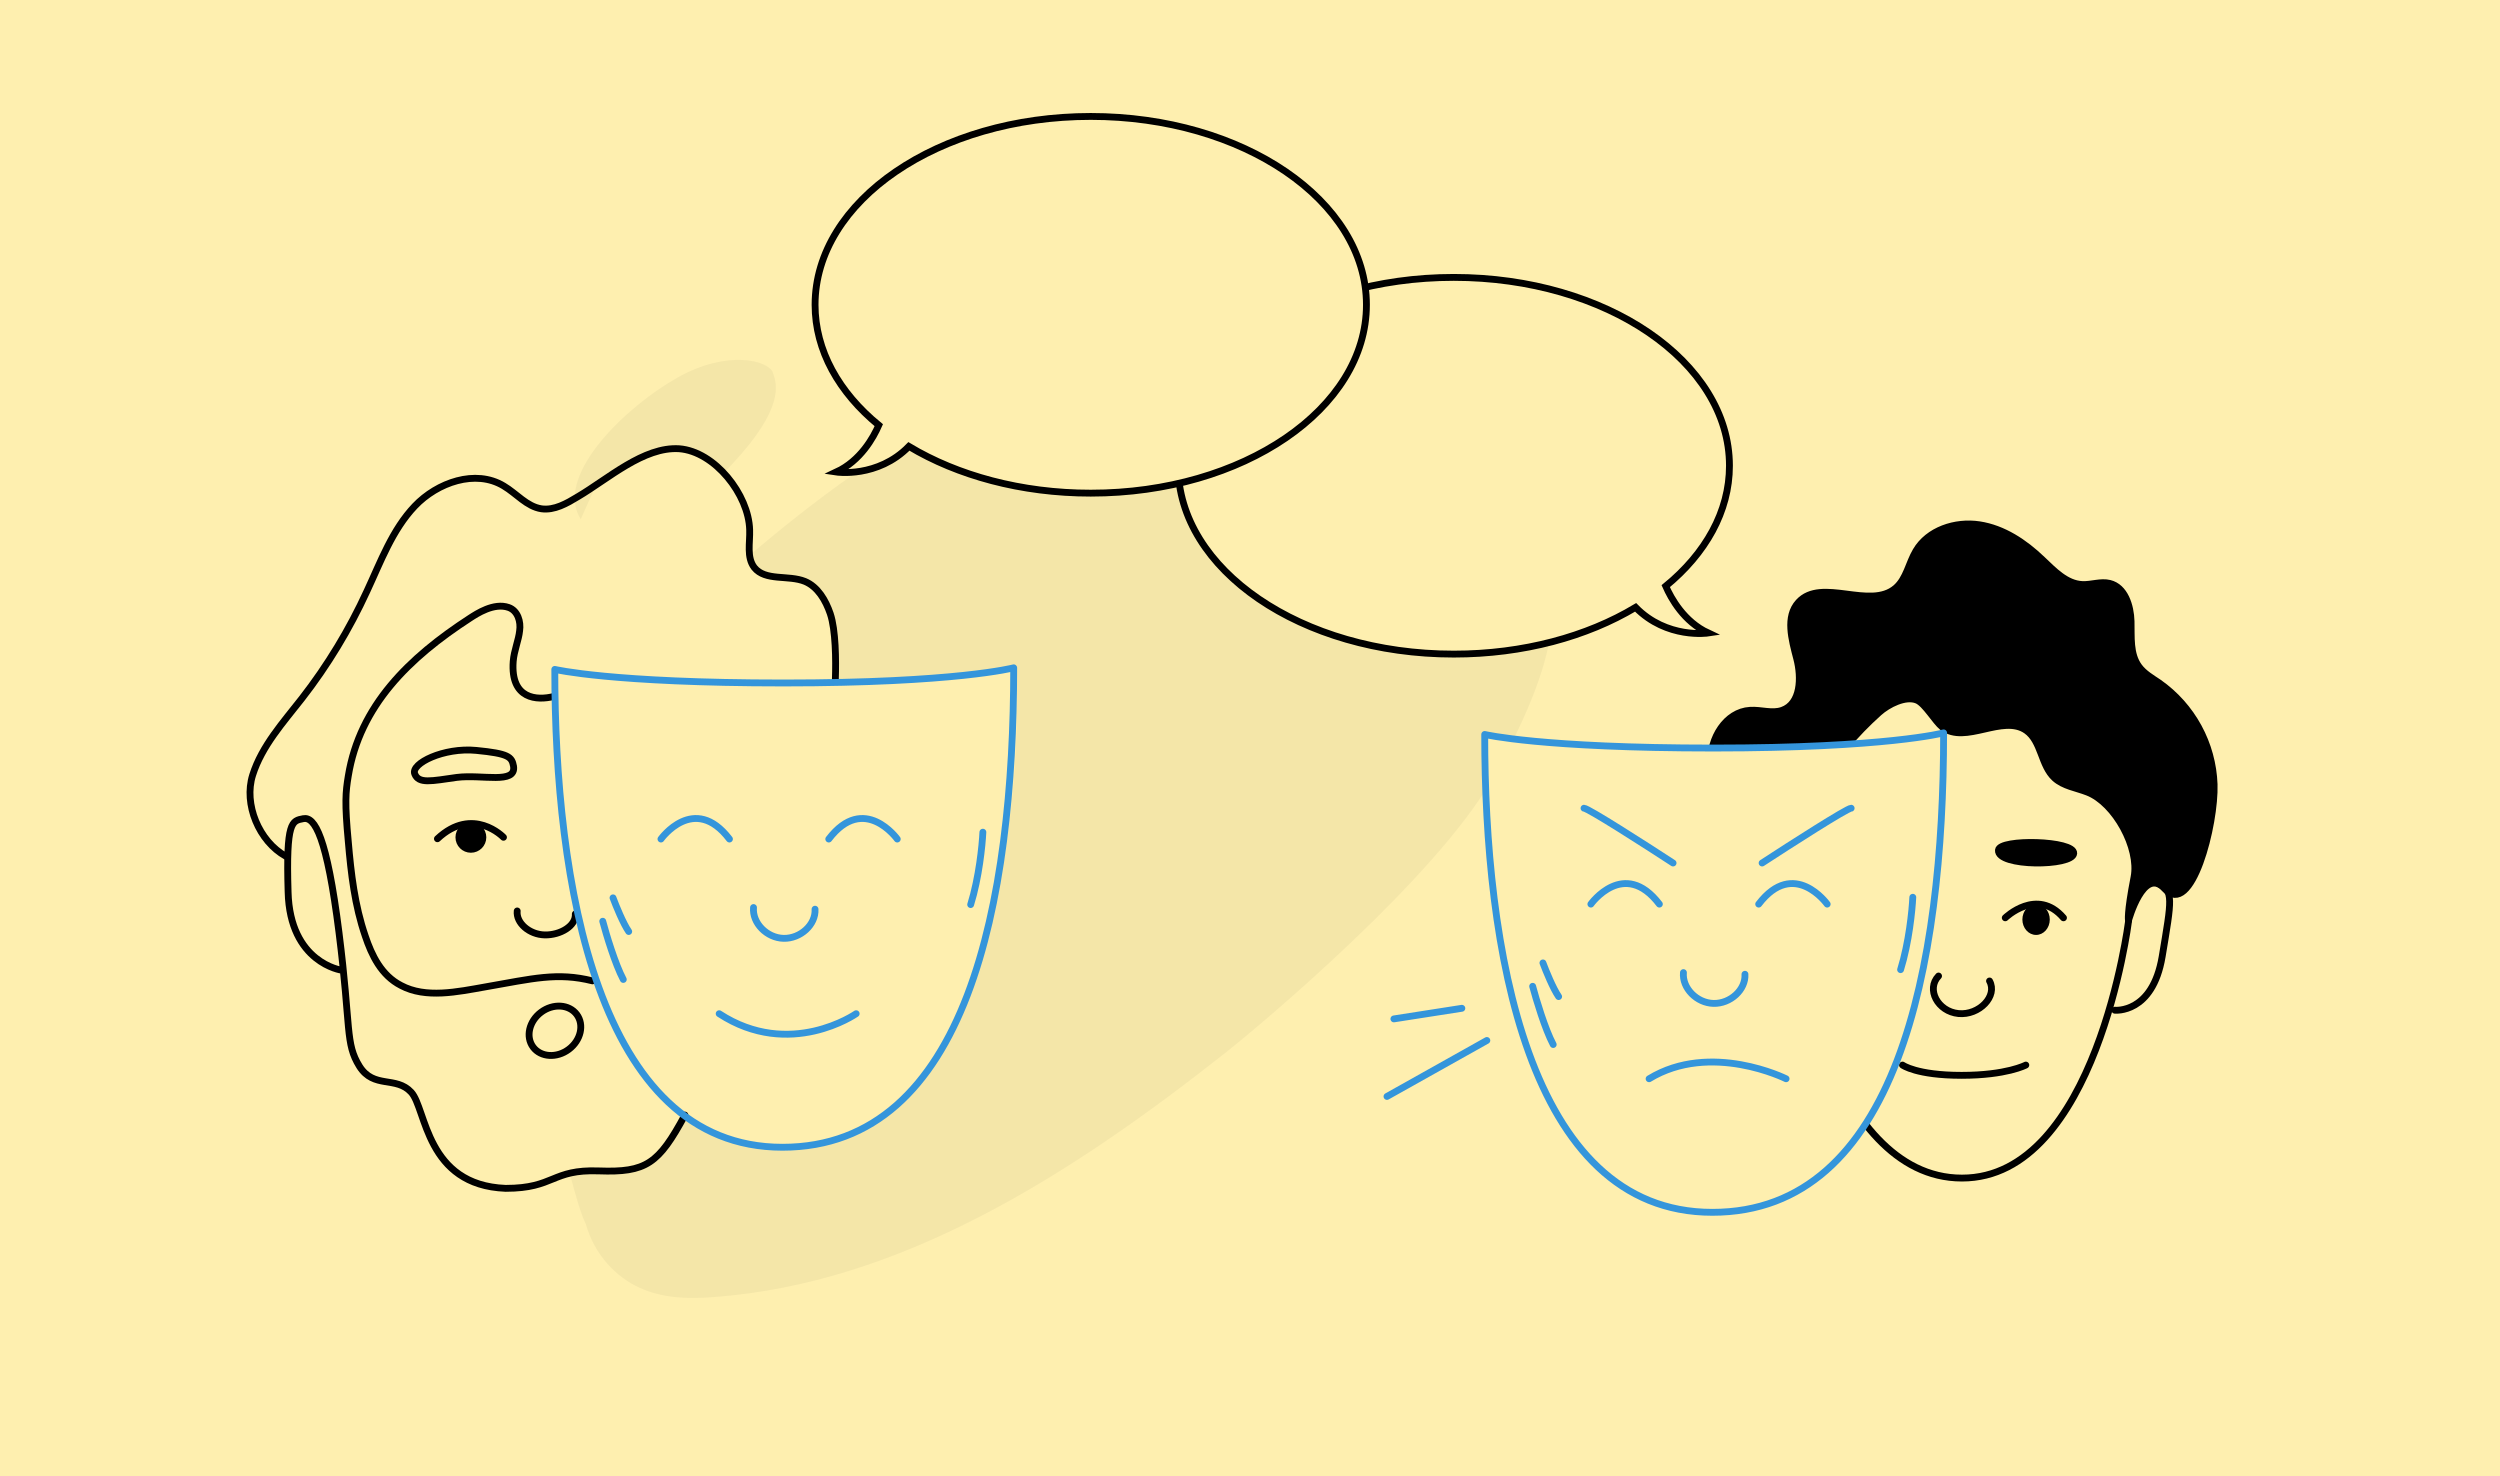
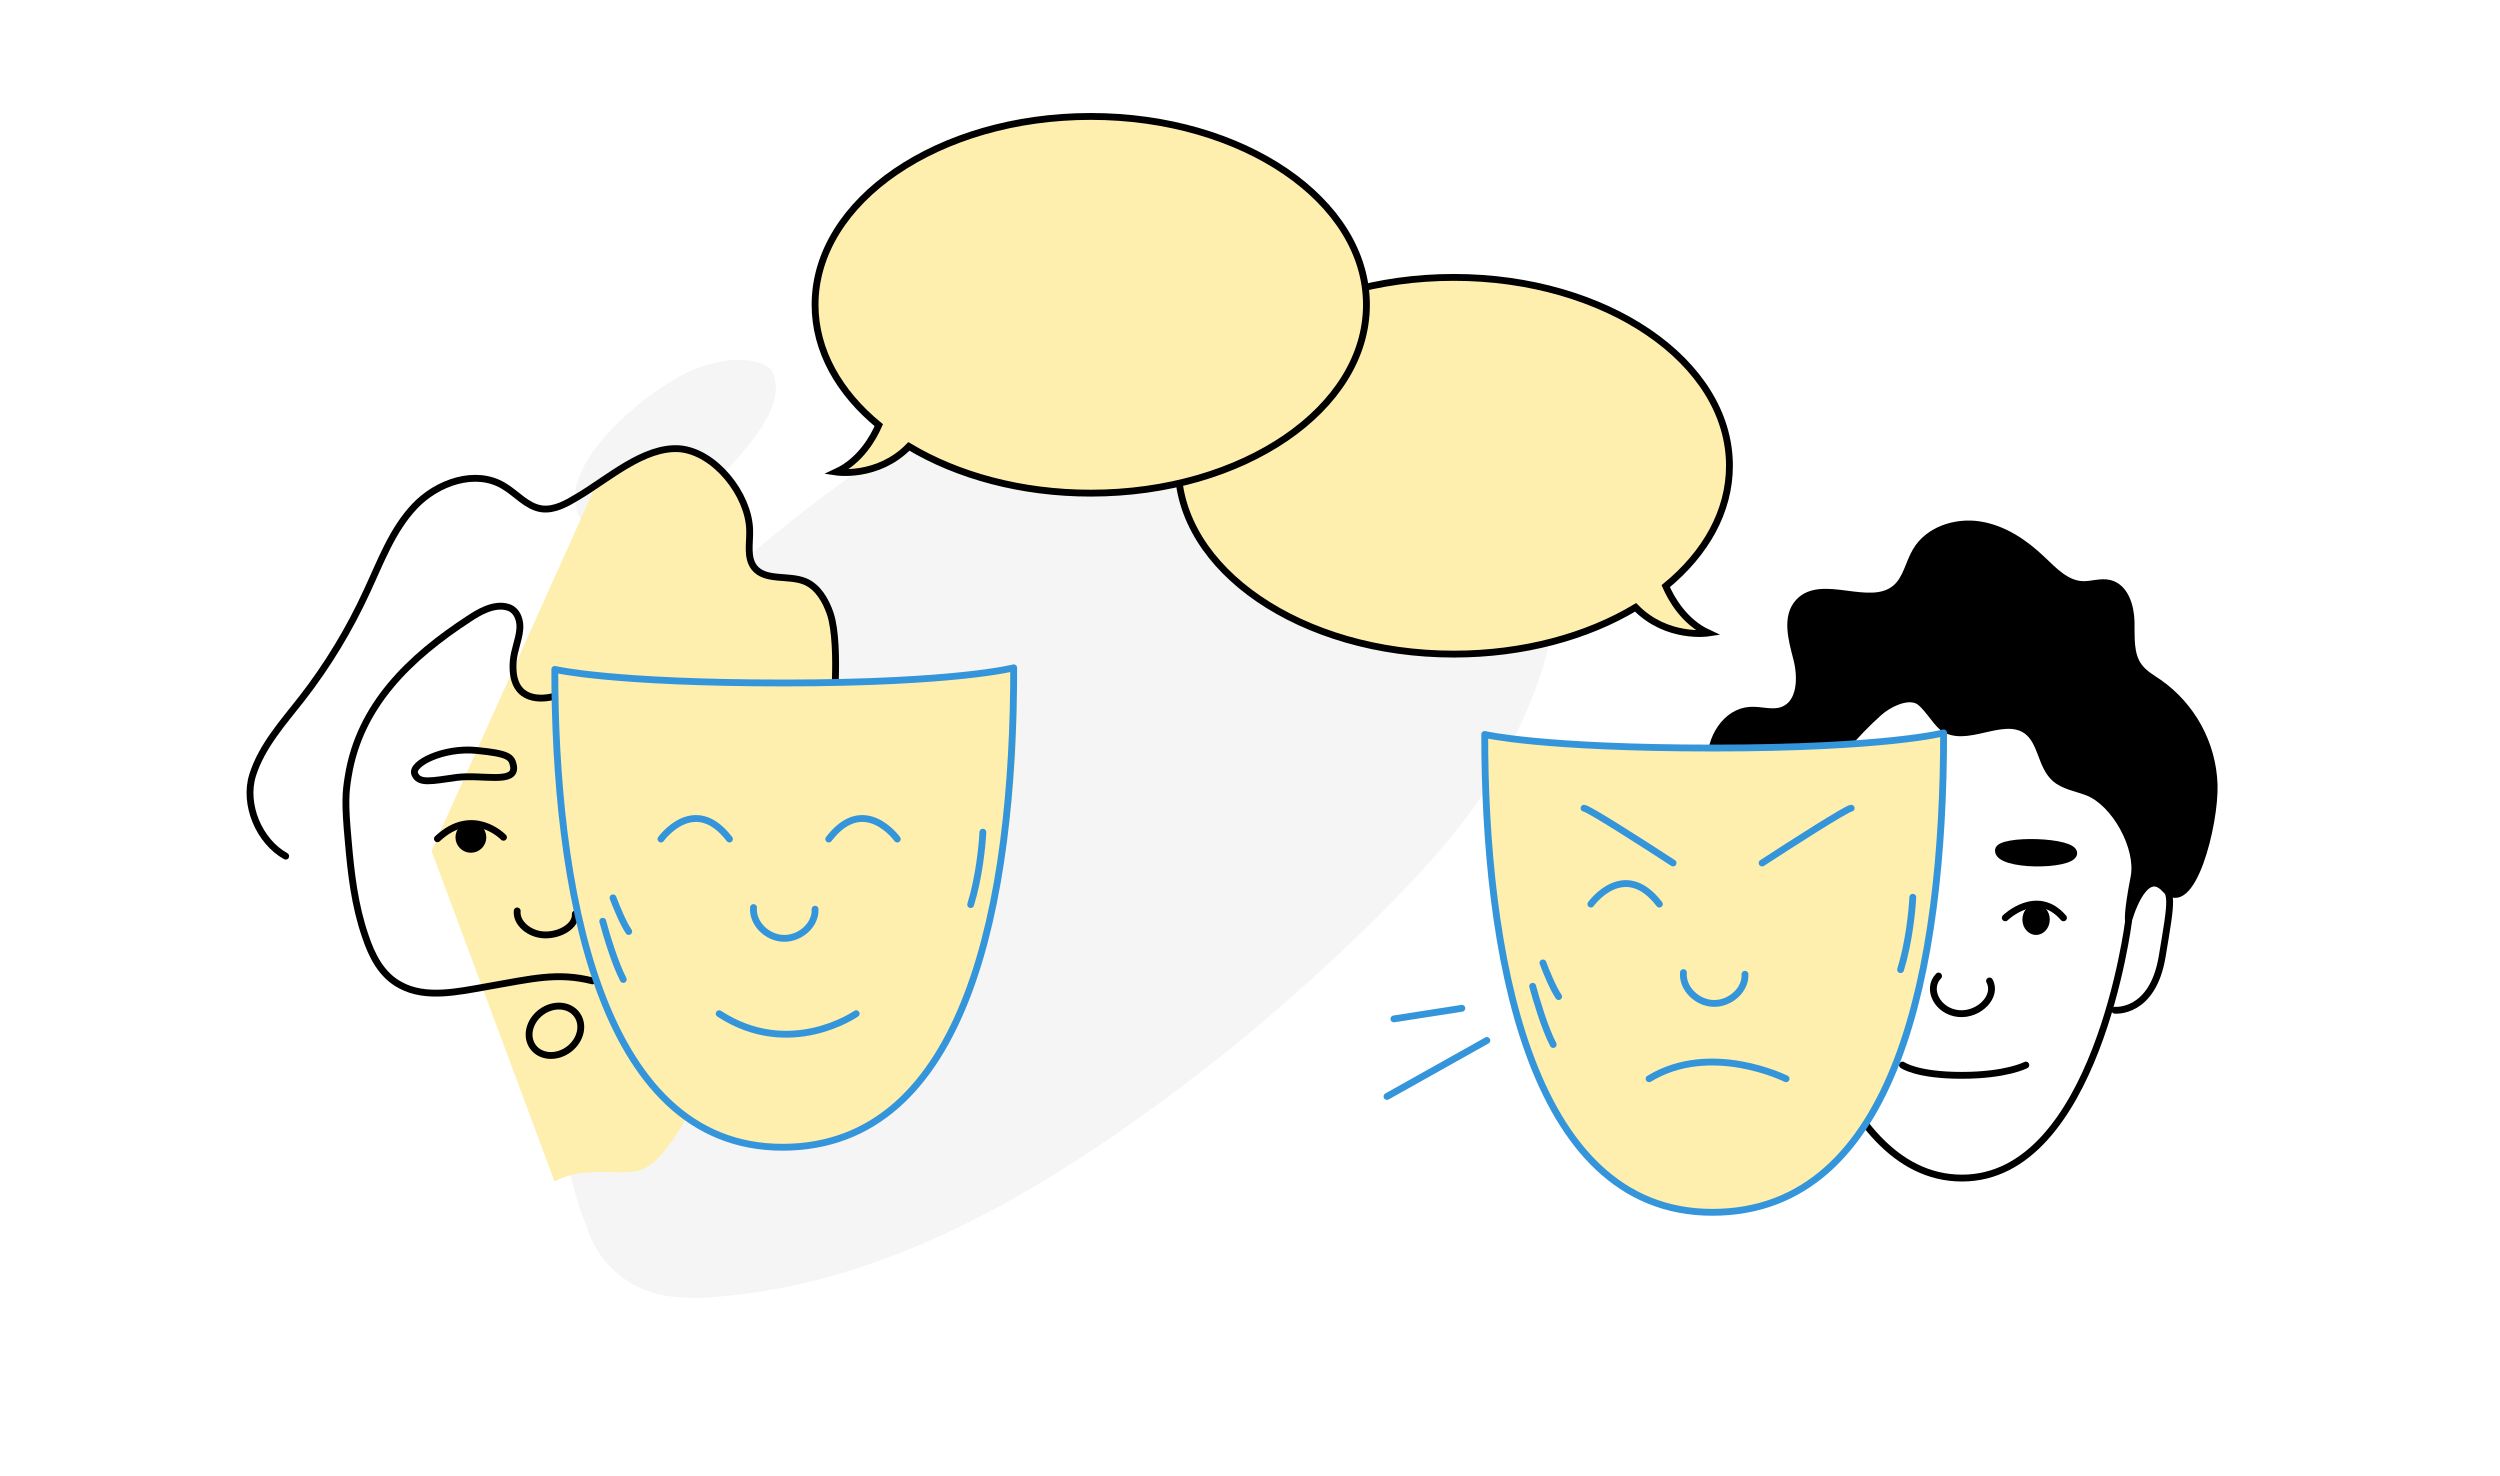
<svg xmlns="http://www.w3.org/2000/svg" width="730" height="431" viewBox="0 0 730 431" fill="none">
-   <rect width="730" height="431" fill="#FEEFAF" />
  <path opacity="0.04" d="M171.014 357.226C173.507 366.376 179.919 372.954 186.884 376.081C193.85 379.208 201.373 379.306 208.713 378.719C262.625 374.642 311.482 344.013 357.846 307.386C369.169 298.441 418.958 256.451 435.397 227.998C442.148 216.302 450.674 199.354 452.803 184.913C455.141 169.021 454.453 150.609 447.134 139.552C437.047 124.28 423.147 121.021 404.076 126.721C390.459 130.792 380.562 137.092 366.626 137.059C356.345 137.059 350.567 129.69 346.423 125.765C334.402 114.365 322.885 111.594 308.167 113.6C293.448 115.605 279.398 119.966 265.851 127.849C243.584 140.806 222.16 158.961 201.912 176.792C187.687 189.327 173.796 203.319 164.019 221.876C154.242 240.433 149.061 264.321 153.748 286.065C153.748 286.065 166.238 348.162 170.989 357.246" fill="black" />
  <path opacity="0.04" d="M169.049 150.689C174.477 161.397 198.02 152.396 213.636 135.693C229.252 118.991 226.862 112.16 225.659 108.76C224.456 105.361 212.625 101.936 197.797 110.277C182.97 118.618 162.636 138.04 169.049 150.689Z" fill="black" />
  <path d="M208.586 135.528C198.507 125.031 181.368 135.216 174.058 141.62L126 248.465L161.927 345C171.259 339.845 181.99 344.063 188.056 341.251C192.908 339.002 198.165 330.629 200.187 326.724C214.651 335.159 249.272 343.782 272.041 310.791C294.811 277.8 298.014 219.255 296.77 194.106C284.079 197.855 256.022 199.104 243.579 199.26C246.192 173.768 235.648 168.019 230.048 168.332C219.597 169.082 218.228 162.396 218.85 158.96C219.628 155.523 218.664 146.025 208.586 135.528Z" fill="#FEEFAF" />
  <path d="M151.024 266C150.658 269.499 154.562 272.903 159.076 272.998C163.591 273.092 168.235 270.374 167.991 266.875" stroke="black" stroke-width="2" stroke-miterlimit="10" stroke-linecap="round" stroke-linejoin="round" />
  <path d="M83.427 250C75.626 245.681 71.089 234.818 73.778 226.311C76.469 217.804 82.655 210.999 88.17 203.931C95.701 194.246 102.023 183.776 107.134 172.651C111.168 164.013 114.531 154.721 121.121 147.785C127.711 140.848 138.875 136.922 147.079 141.895C150.845 144.12 153.804 147.916 158.108 148.57C161.873 149.093 165.505 146.999 168.733 145.036C177.609 139.801 187.966 130.378 198.322 131.032C208.678 131.818 218.631 144.382 218.9 154.721C219.034 158.517 217.958 162.705 220.245 165.715C223.473 169.772 230.197 167.809 235.039 169.772C238.805 171.343 241.092 175.269 242.437 179.195C244.042 183.961 244.113 192.784 243.929 198.194" stroke="black" stroke-width="2" stroke-miterlimit="10" stroke-linecap="round" stroke-linejoin="round" />
  <path d="M173 286.412C162.714 283.849 155.61 285.748 141.833 288.153C133.54 289.623 124.311 291.628 117.088 287.753C111.336 284.813 108.527 278.934 106.655 273.321C103.578 264.369 102.508 255.149 101.706 245.795C100.636 234.438 100.903 231.364 101.706 226.554C105.05 206.11 119.362 192.08 137.285 180.455C139.158 179.252 144.2 175.871 148.521 177.381C151.196 178.317 152.132 181.524 151.731 184.196C151.464 186.869 150.084 190.048 149.857 193.124C149.033 204.286 156.87 204.578 161.686 203.375" stroke="black" stroke-width="2" stroke-miterlimit="10" stroke-linecap="round" stroke-linejoin="round" />
  <path d="M166.096 306.4C169.612 303.766 170.647 299.207 168.408 296.218C166.168 293.23 161.503 292.942 157.987 295.577C154.471 298.211 153.435 302.77 155.675 305.758C157.914 308.747 162.579 309.034 166.096 306.4Z" stroke="black" stroke-width="2" stroke-miterlimit="10" stroke-linecap="round" stroke-linejoin="round" />
  <path d="M149.958 223.754C150.727 229.086 140.85 226.073 133.409 227C125.969 228.043 122.249 228.97 121.095 225.957C119.94 222.943 129.561 218.191 139.054 219.118C148.547 220.045 149.445 220.973 149.958 223.754Z" stroke="black" stroke-width="2" stroke-miterlimit="10" stroke-linecap="round" stroke-linejoin="round" />
-   <path d="M99.753 283.299C99.753 283.299 84.636 281.211 84.127 260.456C83.492 239.701 85.271 239.701 88.574 239.048C91.877 238.395 95.434 244.139 98.991 272.334C102.548 300.53 100.769 304.576 104.962 311.364C109.154 318.021 115.633 314.105 120.079 318.935C124.525 323.765 124.271 346.086 147.646 347C162.018 347 160.991 341.396 174.85 341.906C188.708 342.415 192.301 339.843 200 325.604" stroke="black" stroke-width="2" stroke-miterlimit="10" stroke-linecap="round" stroke-linejoin="round" />
  <path d="M137.5 248C139.433 248 141 246.433 141 244.5C141 242.567 139.433 241 137.5 241C135.567 241 134 242.567 134 244.5C134 246.433 135.567 248 137.5 248Z" fill="black" stroke="black" stroke-width="2" stroke-miterlimit="10" stroke-linecap="round" stroke-linejoin="round" />
  <path d="M147.015 244.487C147.015 244.487 138.119 235.186 127.728 244.917" stroke="black" stroke-width="2" stroke-miterlimit="10" stroke-linecap="round" stroke-linejoin="round" />
  <path d="M296 195C296 263.311 282.363 335 228.468 335C174.219 335 162 257.262 162 195.462C162 195.462 178.474 199.431 228.823 199.431C279.172 199.431 296 195 296 195Z" stroke="#3495DB" stroke-width="2" stroke-miterlimit="10" stroke-linecap="round" stroke-linejoin="round" />
  <path d="M193 245C193 245 202.68 231.5 213 245" stroke="#3495DB" stroke-width="2" stroke-miterlimit="10" stroke-linecap="round" stroke-linejoin="round" />
  <path d="M262 245C262 245 252.32 231.5 242 245" stroke="#3495DB" stroke-width="2" stroke-miterlimit="10" stroke-linecap="round" stroke-linejoin="round" />
  <path d="M250 296C250 296 230.641 309.5 210 296" stroke="#3495DB" stroke-width="2" stroke-miterlimit="10" stroke-linecap="round" stroke-linejoin="round" />
  <path d="M176 269C177 272.778 179.6 281.467 182 286" stroke="#3495DB" stroke-width="2" stroke-linecap="round" />
  <path d="M179 262.169C179.849 264.463 181.955 269.641 183.585 272M287 243C286.83 246.768 285.879 256.271 283.434 264.136" stroke="#3495DB" stroke-width="2" stroke-linecap="round" />
  <path d="M220.026 265C219.627 269.499 223.885 273.876 228.808 273.997C233.731 274.119 238.255 269.985 237.989 265.486" stroke="#3495DB" stroke-width="2" stroke-miterlimit="10" stroke-linecap="round" stroke-linejoin="round" />
  <path d="M434.159 303.819L405 320.162" stroke="#3495DB" stroke-width="2" stroke-linecap="round" stroke-linejoin="round" />
  <path d="M426.861 294.42L407.018 297.518" stroke="#3495DB" stroke-width="2" stroke-linecap="round" stroke-linejoin="round" />
  <path d="M522.832 271C522.051 266.026 521.811 260.983 522.116 255.958C523.523 237.407 534.827 220.481 548.648 208.073C551.301 205.685 556.41 203.063 559.754 204.454C562.161 205.464 565.123 210.708 567.159 212.308C573.847 217.515 584.756 208.443 591.691 213.305C596.159 216.444 595.924 223.485 599.935 227.178C602.526 229.566 606.29 230.034 609.573 231.326C617.643 234.477 624.776 247.612 623.147 256.081C621.025 266.95 621.518 268.809 621.518 268.809C621.518 268.809 625.924 252.72 632.106 259.54C639.955 268.156 646.915 240.682 646.52 229.012C646.303 223.161 644.733 217.439 641.933 212.293C639.133 207.147 635.179 202.716 630.379 199.346C628.318 197.943 626.072 196.675 624.591 194.681C621.852 190.988 622.395 185.99 622.271 181.423C622.148 176.856 620.457 171.44 616.015 170.345C613.411 169.704 610.696 170.812 608.018 170.689C603.316 170.468 599.737 166.615 596.319 163.377C591.186 158.454 584.991 154.305 577.969 153.234C570.947 152.163 563.025 154.773 559.458 160.879C557.348 164.436 556.694 168.978 553.572 171.686C546.044 178.173 531.89 168.523 525.189 175.847C521.302 180.094 523.202 186.766 524.646 192.329C526.09 197.893 525.88 205.488 520.401 207.409C517.439 208.455 514.23 207.199 511.034 207.409C503.926 207.815 499.175 215.718 499.558 222.82C500.002 230.305 500.656 238.958 506.271 243.956C512.194 249.224 520.771 250.775 522.832 271Z" fill="black" stroke="black" stroke-width="2" stroke-linecap="round" stroke-linejoin="round" />
  <path d="M566.057 285C562.367 288.845 565.811 295.368 571.875 295.958C577.94 296.547 583.376 290.831 580.941 286.448" stroke="black" stroke-width="2" stroke-linecap="round" stroke-linejoin="round" />
  <path d="M583.542 248.241C583.818 244.887 605.821 245.373 605.533 249.194C605.246 253.014 583.111 253.156 583.542 248.241Z" fill="black" stroke="black" stroke-width="2" stroke-linecap="round" stroke-linejoin="round" />
-   <path d="M559.531 248.241C559.255 244.887 537.251 245.373 537.539 249.194C537.826 253.014 559.938 253.156 559.531 248.241Z" fill="black" stroke="black" stroke-width="2" stroke-linecap="round" stroke-linejoin="round" />
  <path d="M559.536 268C559.536 268 550.268 259 542.536 268" stroke="black" stroke-width="2" stroke-linecap="round" stroke-linejoin="round" />
  <path d="M585.536 268C585.536 268 594.804 259 602.536 268" stroke="black" stroke-width="2" stroke-linecap="round" stroke-linejoin="round" />
  <path d="M617.536 294.985C617.536 294.985 628.555 296.089 631.351 279.328C634.146 262.567 634.741 260.07 630.25 258" stroke="black" stroke-width="2" stroke-linecap="round" stroke-linejoin="round" />
  <path d="M522.536 271.213C522.536 271.213 533.678 344 572.897 344C612.115 344 621.536 269 621.536 269" stroke="black" stroke-width="2" stroke-linecap="round" stroke-linejoin="round" />
  <path d="M518.704 256.576C518.704 256.576 512.295 248.529 510.782 256.576C509.269 264.623 515.013 293.605 520.463 292.99C525.912 292.376 525.53 284.956 525.53 284.956" stroke="black" stroke-width="2" stroke-linecap="round" stroke-linejoin="round" />
  <path d="M555.536 311C555.536 311 559.618 314 572.774 314C585.931 314 591.536 311 591.536 311" stroke="black" stroke-width="2" stroke-linecap="round" stroke-linejoin="round" />
  <circle cx="550.036" cy="268.5" r="4.5" fill="black" />
  <ellipse cx="594.536" cy="268.5" rx="4" ry="4.5" fill="black" />
  <path d="M567.536 214C567.536 282.311 553.899 354 500.004 354C445.755 354 433.536 276.262 433.536 214.462C433.536 214.462 450.01 218.431 500.359 218.431C550.708 218.431 567.536 214 567.536 214Z" fill="#FEEFAF" stroke="#3495DB" stroke-width="2" stroke-miterlimit="10" stroke-linecap="round" stroke-linejoin="round" />
  <path d="M464.536 264C464.536 264 474.216 250.5 484.536 264" stroke="#3495DB" stroke-width="2" stroke-miterlimit="10" stroke-linecap="round" stroke-linejoin="round" />
-   <path d="M533.536 264C533.536 264 523.856 250.5 513.536 264" stroke="#3495DB" stroke-width="2" stroke-miterlimit="10" stroke-linecap="round" stroke-linejoin="round" />
  <path d="M521.536 315C521.536 315 499.536 304 481.536 315" stroke="#3495DB" stroke-width="2" stroke-miterlimit="10" stroke-linecap="round" stroke-linejoin="round" />
  <path d="M447.536 288C448.536 291.778 451.136 300.467 453.536 305" stroke="#3495DB" stroke-width="2" stroke-linecap="round" />
  <path d="M450.536 281.169C451.385 283.463 453.491 288.641 455.121 291M558.536 262C558.366 265.768 557.415 275.271 554.97 283.136" stroke="#3495DB" stroke-width="2" stroke-linecap="round" />
  <path d="M491.562 284C491.163 288.499 495.421 292.876 500.344 292.997C505.267 293.119 509.791 288.985 509.525 284.486" stroke="#3495DB" stroke-width="2" stroke-miterlimit="10" stroke-linecap="round" stroke-linejoin="round" />
  <path d="M514.536 252C522.703 246.667 539.336 236 540.536 236" stroke="#3495DB" stroke-width="2" stroke-linecap="round" />
  <path d="M488.536 252C480.369 246.667 463.736 236 462.536 236" stroke="#3495DB" stroke-width="2" stroke-linecap="round" />
  <path d="M486.392 171.157C498.003 161.636 505 149.373 505 136C505 105.619 468.961 81 424.5 81C380.039 81 344 105.619 344 136C344 166.381 380.039 191 424.5 191C444.842 191 463.419 185.854 477.599 177.35C486.733 186.686 498.808 184.838 498.808 184.838C491.717 181.541 487.971 174.762 486.392 171.157Z" fill="#FEEFAF" stroke="black" stroke-width="2" stroke-miterlimit="10" />
  <path d="M256.608 124.157C244.997 114.636 238 102.373 238 89C238 58.619 274.039 34 318.5 34C362.961 34 399 58.619 399 89C399 119.381 362.961 144 318.5 144C298.158 144 279.581 138.854 265.401 130.35C256.267 139.686 244.192 137.838 244.192 137.838C251.283 134.541 255.029 127.762 256.608 124.157Z" fill="#FEEFAF" stroke="black" stroke-width="2" stroke-miterlimit="10" />
</svg>